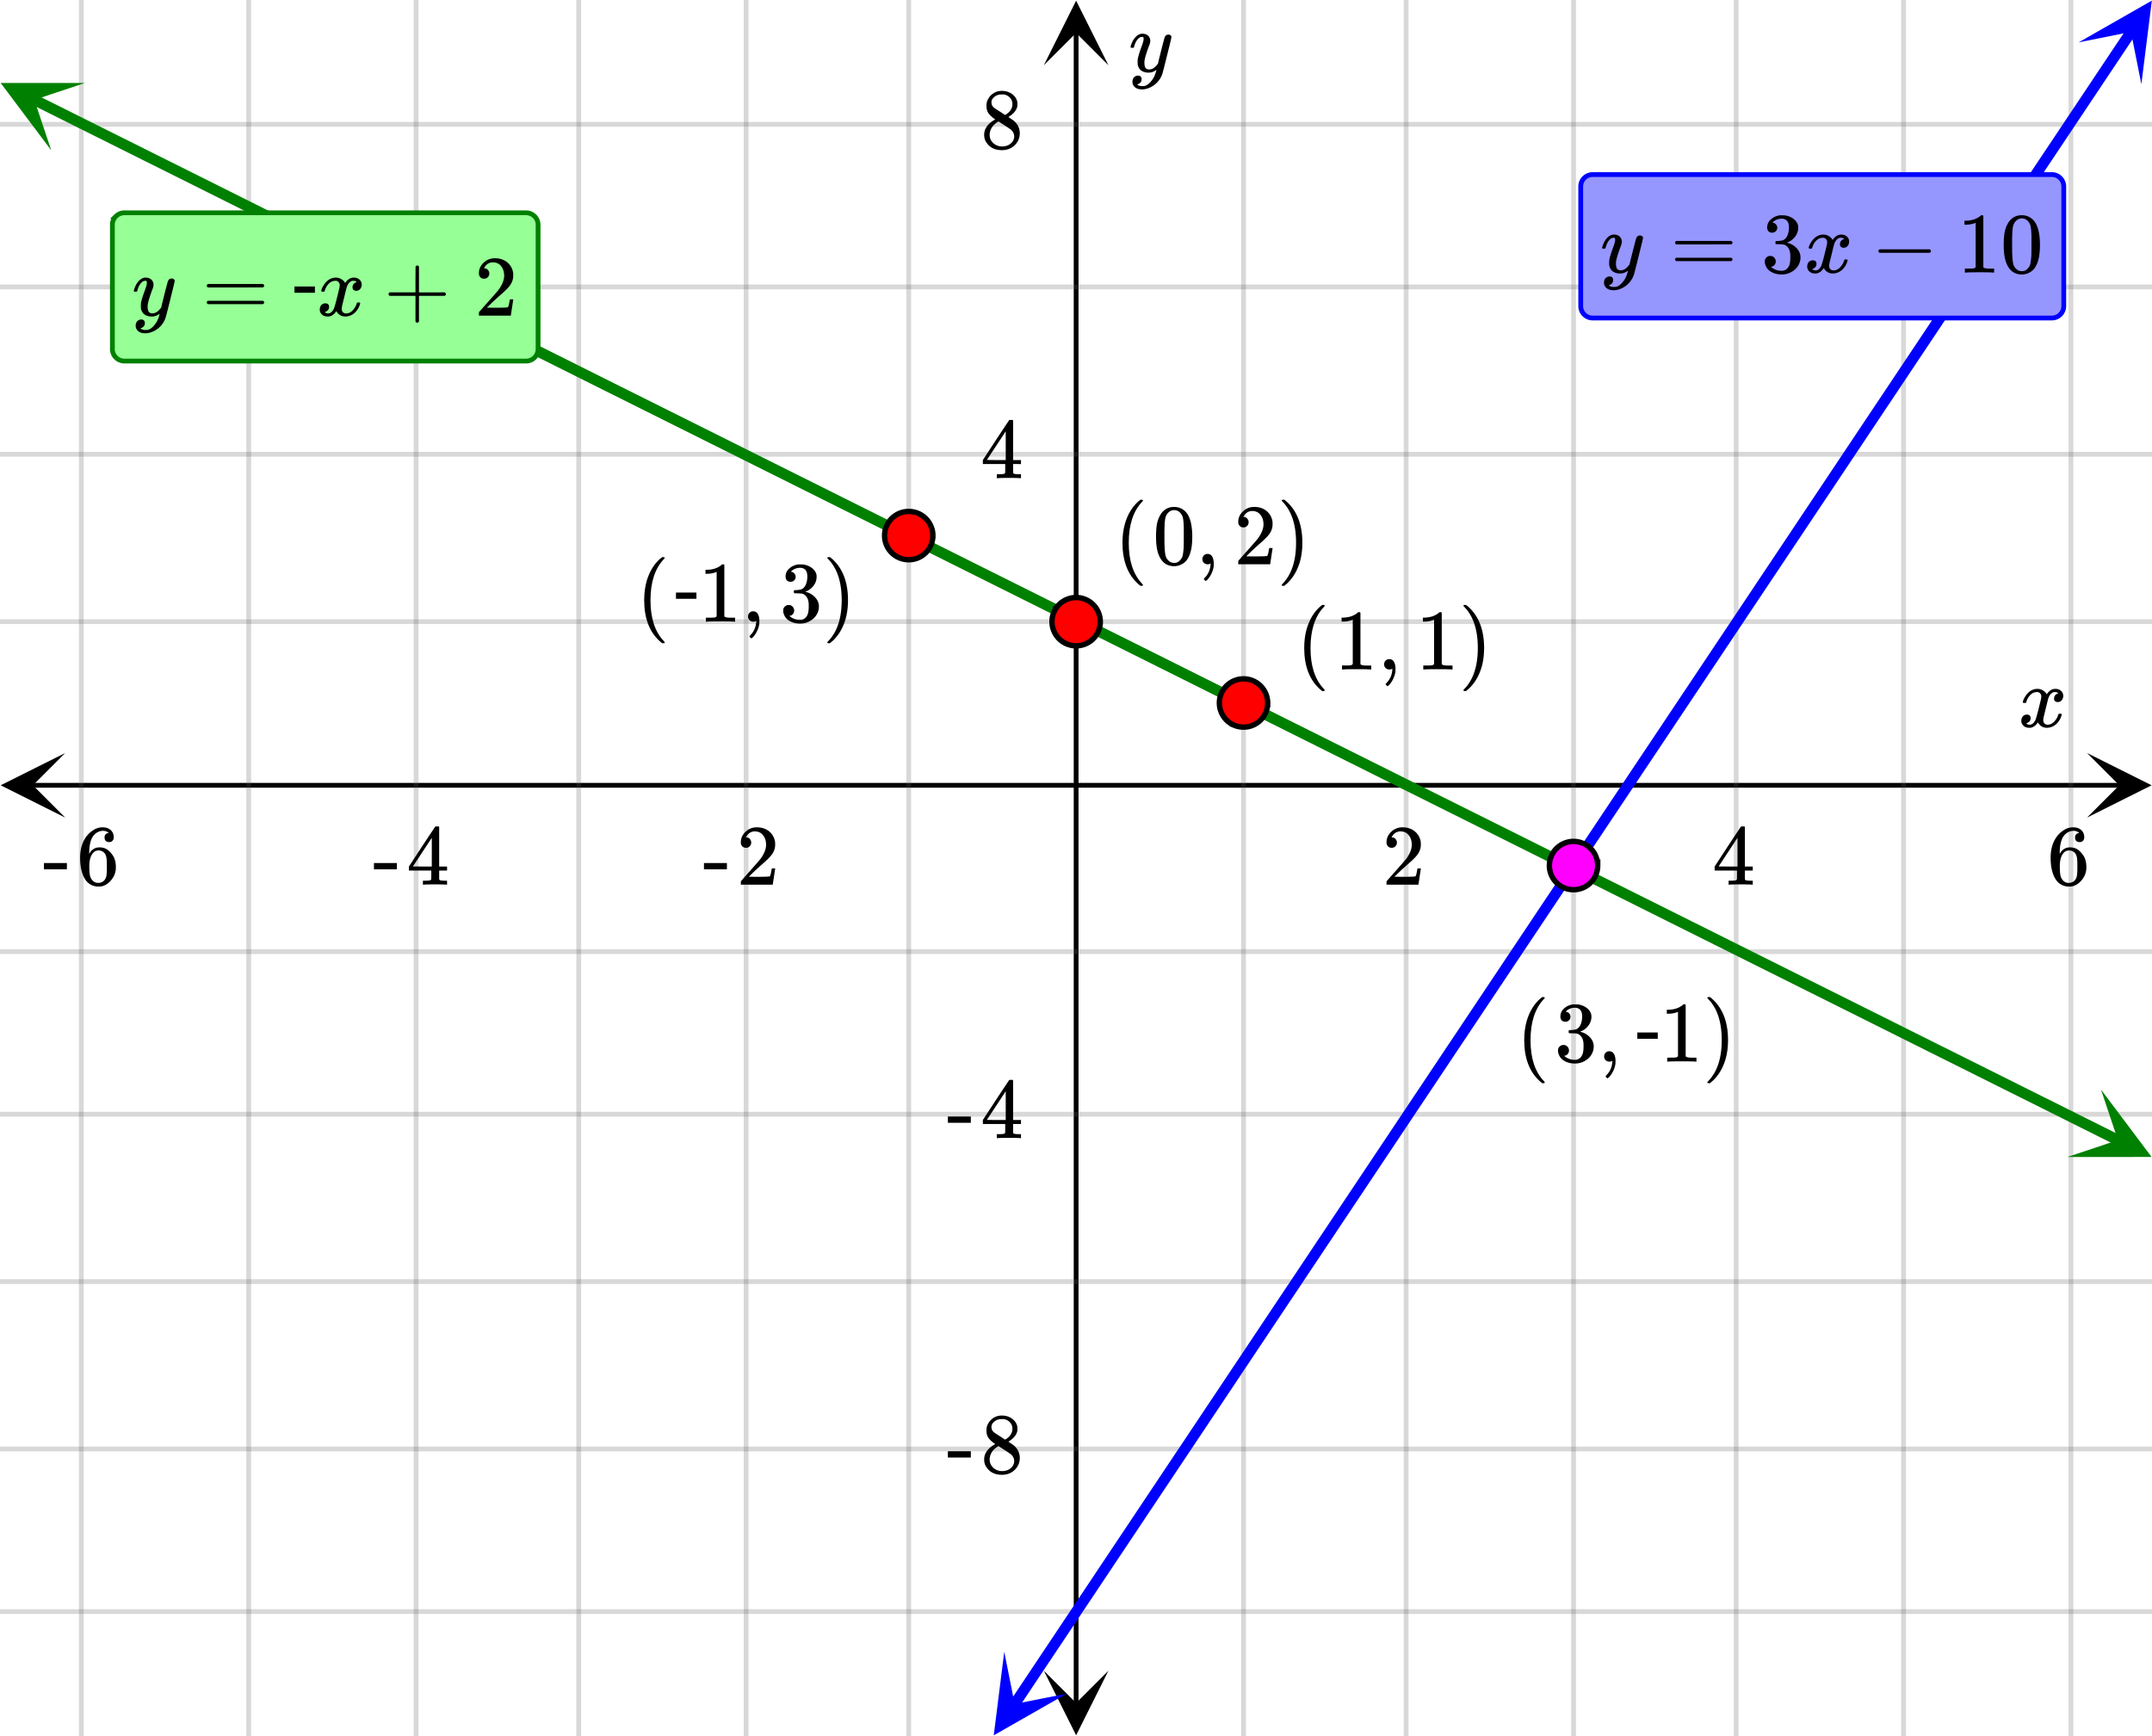
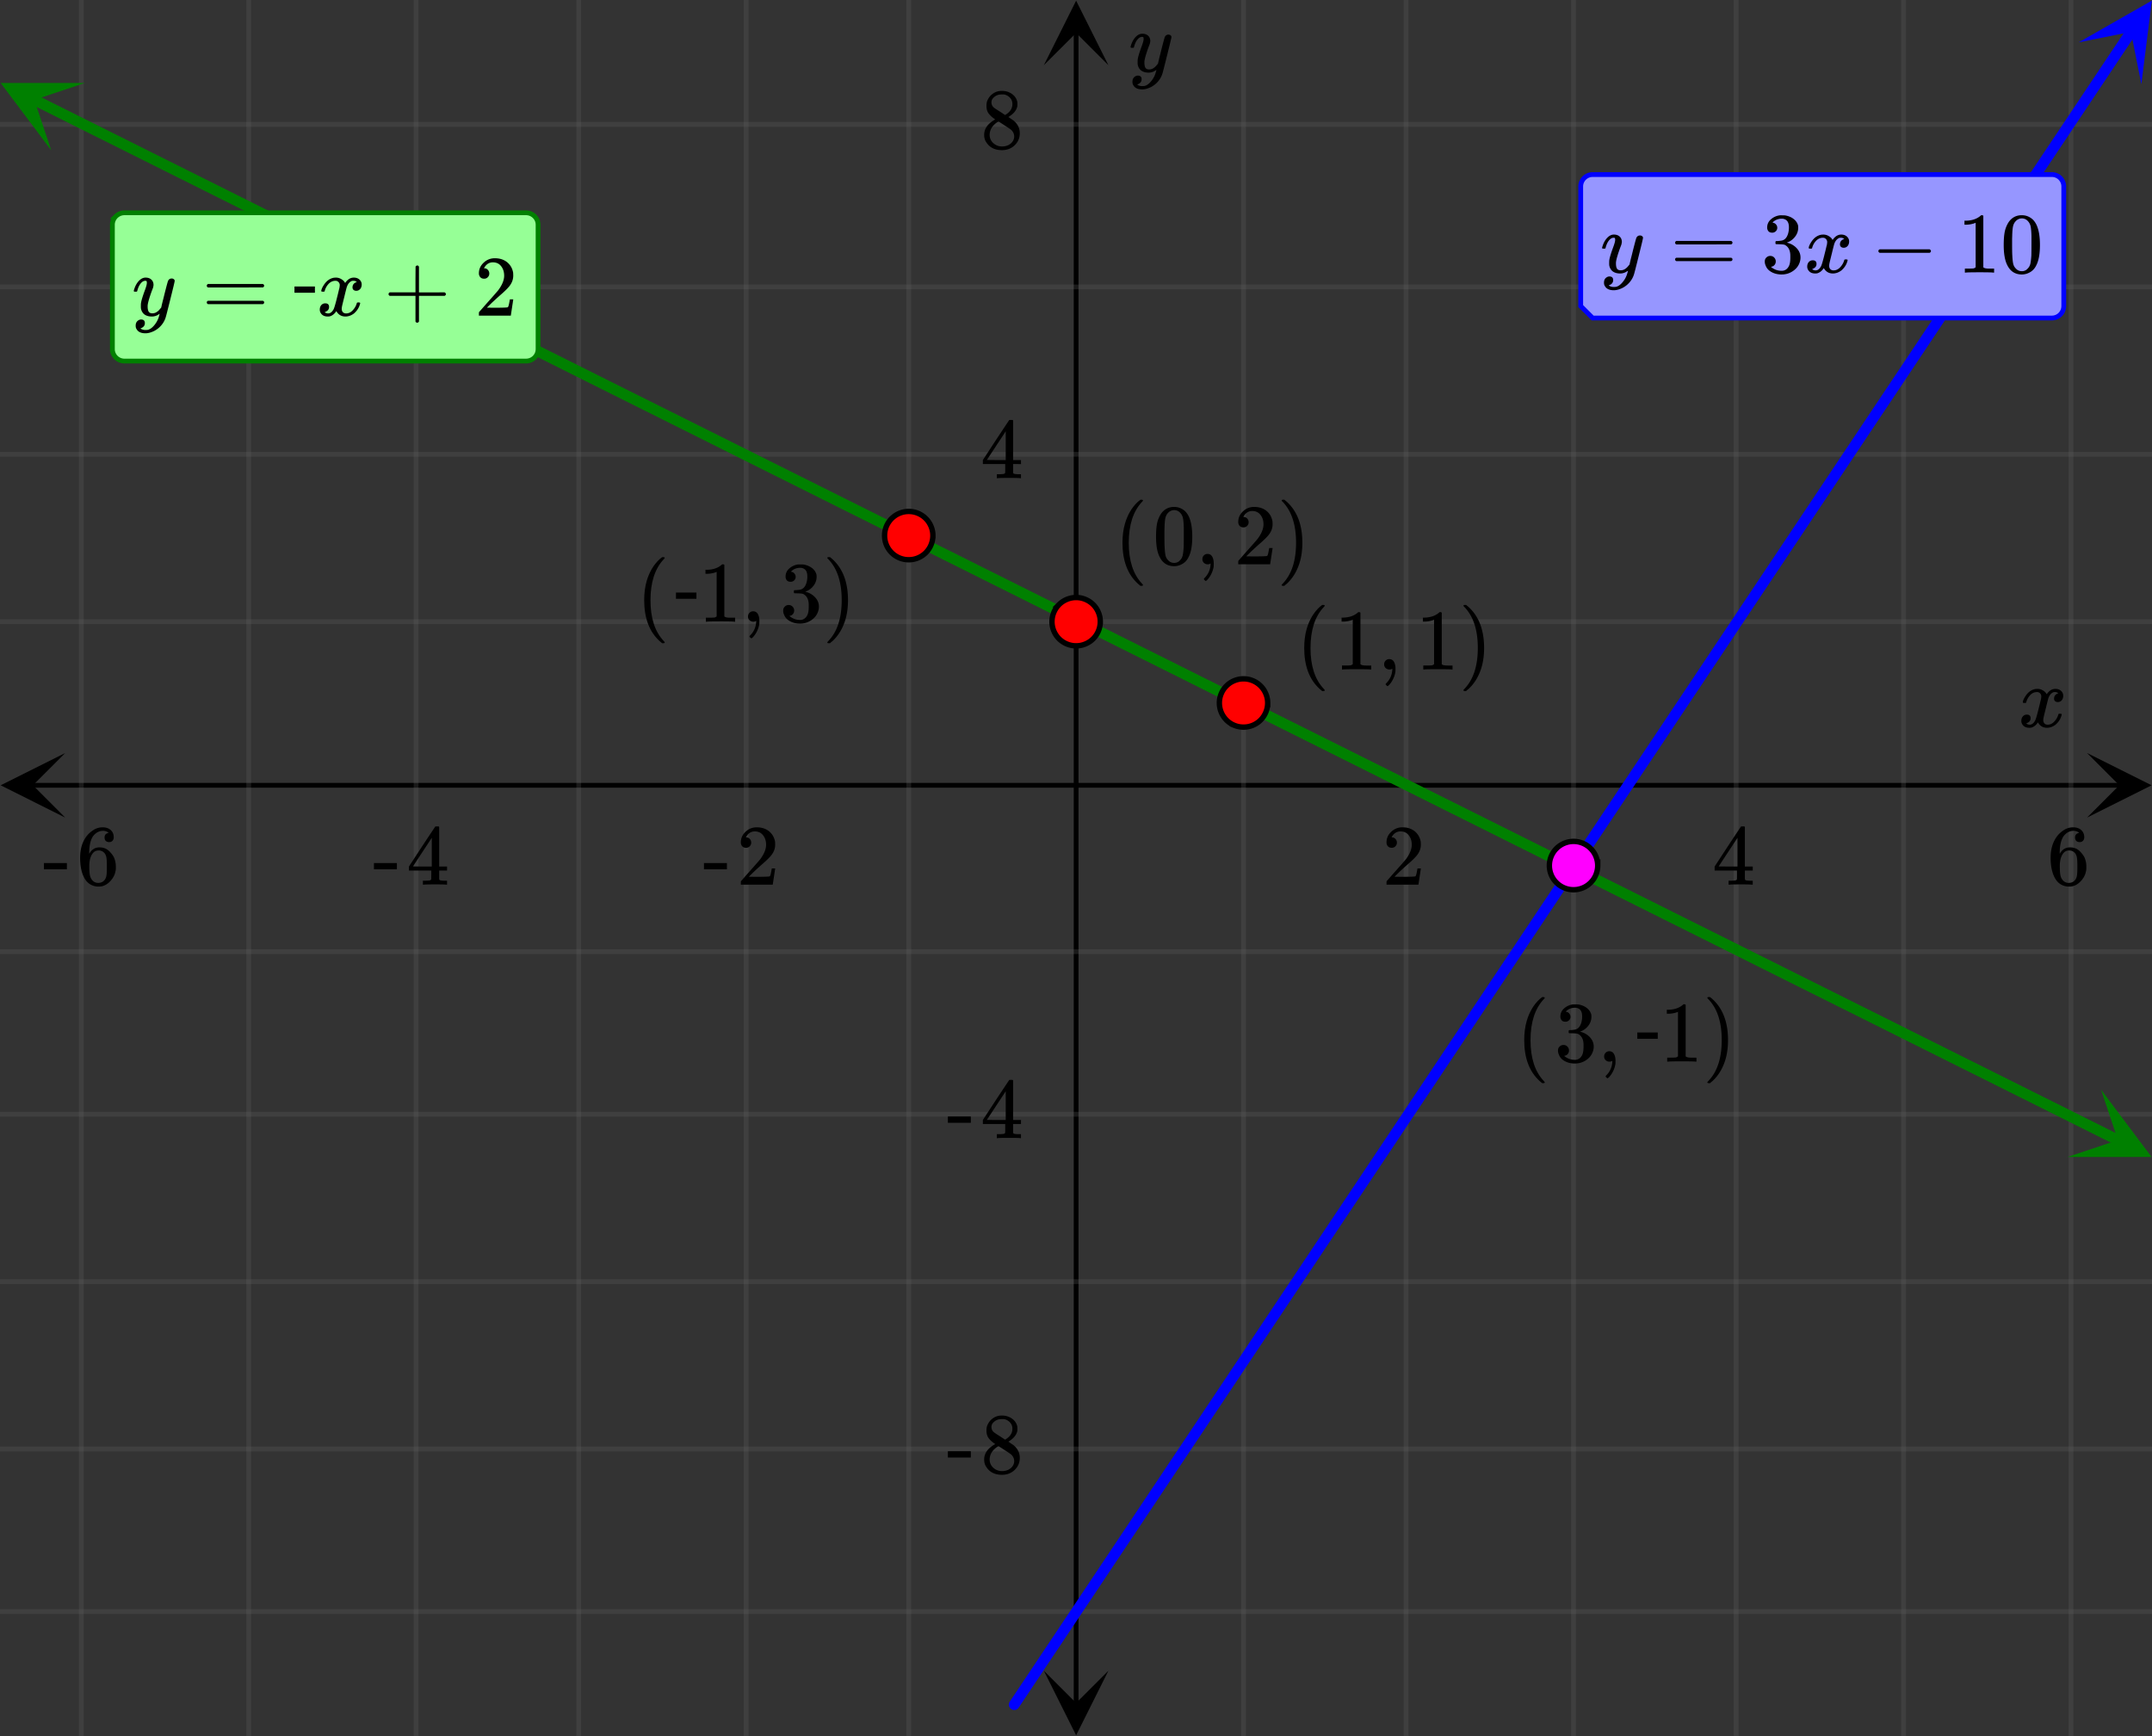
<svg xmlns="http://www.w3.org/2000/svg" xmlns:xlink="http://www.w3.org/1999/xlink" width="449.28" height="362.56" viewBox="0 0 336.96 271.92">
  <rect x="0" y="0" width="336.96" height="271.92" fill="#333333" stroke="none" />
  <defs>
    <symbol overflow="visible" id="p">
      <path d="M.781-3.75C.727-3.8.703-3.848.703-3.89c.031-.25.172-.563.422-.938.414-.633.941-1.004 1.578-1.11.133-.007.235-.015.297-.015.313 0 .598.086.86.25.269.156.46.355.578.594.113-.157.187-.25.218-.282.332-.375.711-.562 1.14-.562.364 0 .661.105.891.312.227.211.344.465.344.766 0 .281-.078.516-.234.703a.776.776 0 0 1-.625.281.64.64 0 0 1-.422-.14.521.521 0 0 1-.156-.39c0-.415.222-.696.672-.845a.58.58 0 0 0-.141-.093.705.705 0 0 0-.39-.094.91.91 0 0 0-.266.031c-.336.149-.586.445-.75.89-.032.075-.164.579-.39 1.516-.231.93-.356 1.45-.376 1.563a1.827 1.827 0 0 0-.047.406c0 .211.063.383.188.516.125.125.289.187.5.187.383 0 .726-.16 1.031-.484.3-.32.508-.676.625-1.063.02-.082.04-.129.063-.14.03-.02.109-.031.234-.031.164 0 .25.039.25.109 0 .012-.012.058-.031.14-.149.563-.461 1.055-.938 1.47-.43.323-.875.484-1.344.484-.625 0-1.101-.282-1.421-.844-.262.406-.594.68-1 .812-.086.02-.2.032-.344.032-.524 0-.89-.188-1.11-.563a.953.953 0 0 1-.14-.531c0-.27.078-.5.234-.688a.798.798 0 0 1 .625-.28c.395 0 .594.187.594.562 0 .336-.164.574-.484.718a.359.359 0 0 1-.063.047l-.078.031c-.012.012-.024.016-.031.016h-.032c0 .031.063.074.188.125a.817.817 0 0 0 .36.078c.32 0 .597-.203.827-.61.102-.163.282-.75.532-1.75.05-.206.109-.437.171-.687.063-.257.11-.457.141-.593.031-.133.05-.211.063-.235a2.86 2.86 0 0 0 .078-.531.678.678 0 0 0-.188-.5.613.613 0 0 0-.484-.203c-.406 0-.762.156-1.063.469a2.562 2.562 0 0 0-.609 1.078c-.012.074-.031.12-.063.14a.752.752 0 0 1-.218.016zm0 0" />
    </symbol>
    <symbol overflow="visible" id="u">
      <path d="M6.234-5.813c.125 0 .227.04.313.11.094.062.14.152.14.266 0 .117-.226 1.058-.671 2.828C5.578-.836 5.328.133 5.266.312a3.459 3.459 0 0 1-.688 1.22 3.641 3.641 0 0 1-1.11.874c-.491.239-.945.36-1.359.36-.687 0-1.152-.22-1.39-.657-.094-.125-.14-.304-.14-.53 0-.306.085-.544.265-.72.187-.168.379-.25.578-.25.394 0 .594.188.594.563 0 .332-.157.578-.47.734a.298.298 0 0 1-.062.032.295.295 0 0 0-.078.03c-.011.009-.023.016-.031.016L1.328 2c.031.05.129.11.297.172.133.05.273.078.422.078h.11c.155 0 .273-.012.359-.031.332-.094.648-.324.953-.688A3.69 3.69 0 0 0 4.188.25c.093-.3.14-.477.14-.531 0-.008-.012-.004-.031.015a.358.358 0 0 1-.078.047c-.336.239-.703.36-1.11.36-.46 0-.84-.106-1.14-.313-.293-.219-.48-.531-.563-.937a2.932 2.932 0 0 1-.015-.407c0-.218.007-.382.03-.5.063-.394.266-1.054.61-1.984.196-.531.297-.898.297-1.11a.838.838 0 0 0-.031-.265c-.024-.05-.074-.078-.156-.078h-.063c-.21 0-.406.094-.594.281-.293.293-.511.727-.656 1.297 0 .012-.008.027-.015.047a.188.188 0 0 1-.032.047l-.015.015c-.012.012-.028.016-.047.016h-.36C.305-3.8.281-3.836.281-3.86a.97.97 0 0 1 .047-.203c.188-.625.469-1.113.844-1.468.3-.282.617-.422.953-.422.383 0 .688.105.906.312.227.2.344.485.344.86-.023.168-.04.261-.047.281 0 .055-.07.246-.203.578-.367 1-.586 1.735-.656 2.203a1.857 1.857 0 0 0-.016.297c0 .344.05.61.156.797.114.18.313.266.594.266.207 0 .406-.051.594-.157a1.84 1.84 0 0 0 .422-.328c.093-.101.21-.242.36-.422a32.833 32.833 0 0 1 .25-1.063c.093-.35.175-.687.25-1 .343-1.35.534-2.062.577-2.124a.592.592 0 0 1 .578-.36zm0 0" />
    </symbol>
    <symbol overflow="visible" id="q">
      <path d="M1.484-5.781c-.25 0-.449-.078-.593-.235a.872.872 0 0 1-.22-.609c0-.645.243-1.195.735-1.656a2.46 2.46 0 0 1 1.766-.703c.77 0 1.41.21 1.922.625.508.418.82.964.937 1.64.008.168.016.32.016.453 0 .524-.156 1.012-.469 1.47-.25.374-.758.89-1.516 1.546-.324.281-.777.695-1.359 1.234l-.781.766 1.016.016c1.414 0 2.164-.024 2.25-.079.039-.007.085-.101.14-.28.031-.095.094-.4.188-.923v-.03h.53v.03l-.374 2.47V0h-5v-.25c0-.188.008-.29.031-.313.008-.007.383-.437 1.125-1.28.977-1.095 1.61-1.813 1.89-2.157.602-.82.907-1.57.907-2.25 0-.594-.156-1.086-.469-1.484-.312-.407-.746-.61-1.297-.61-.523 0-.945.235-1.265.703-.024.032-.047.079-.078.141a.274.274 0 0 0-.047.078c0 .012.02.016.062.016a.68.68 0 0 1 .547.25.801.801 0 0 1 .219.562c0 .23-.078.422-.235.578a.76.76 0 0 1-.578.235zm0 0" />
    </symbol>
    <symbol overflow="visible" id="r">
      <path d="M6.234 0c-.125-.031-.71-.047-1.75-.047-1.074 0-1.671.016-1.796.047h-.126v-.625h.422c.383-.008.618-.031.704-.063a.286.286 0 0 0 .171-.14c.008-.008.016-.25.016-.719v-.672h-3.5v-.625l2.031-3.11A431.58 431.58 0 0 1 4.5-9.108c.02-.008.113-.016.281-.016h.25l.078.078v6.203h1.235v.625H5.109V-.89a.25.25 0 0 0 .079.157c.07.062.328.101.765.109h.39V0zm-2.28-2.844v-4.5L1-2.859l1.469.015zm0 0" />
    </symbol>
    <symbol overflow="visible" id="s">
      <path d="M5.031-8.11c-.199-.195-.48-.304-.843-.328-.625 0-1.153.274-1.579.813-.418.586-.625 1.492-.625 2.719L2-4.86l.11-.172c.363-.54.859-.813 1.484-.813.414 0 .781.09 1.094.266a2.6 2.6 0 0 1 .64.547c.219.242.395.492.531.75.196.449.297.933.297 1.453v.234c0 .211-.027.403-.078.578-.105.532-.383 1.032-.828 1.5-.387.407-.82.66-1.297.766a2.688 2.688 0 0 1-.547.047c-.168 0-.32-.016-.453-.047-.668-.125-1.2-.484-1.594-1.078C.83-1.66.563-2.79.563-4.218c0-.97.171-1.817.515-2.548.344-.726.82-1.296 1.438-1.703a2.62 2.62 0 0 1 1.562-.515c.531 0 .953.14 1.266.421.32.282.484.665.484 1.141 0 .23-.07.414-.203.547-.125.137-.297.203-.516.203-.218 0-.398-.062-.53-.187-.126-.125-.188-.301-.188-.532 0-.406.21-.644.64-.718zm-.593 3.235a1.18 1.18 0 0 0-.97-.484c-.335 0-.605.105-.812.312C2.22-4.597 2-3.883 2-2.907c0 .794.05 1.345.156 1.657.094.273.242.5.453.688.22.187.477.28.782.28.457 0 .804-.171 1.046-.515.133-.187.22-.41.25-.672.04-.258.063-.64.063-1.14v-.422c0-.508-.023-.895-.063-1.156a1.566 1.566 0 0 0-.25-.688zm0 0" />
    </symbol>
    <symbol overflow="visible" id="t">
      <path d="M.14-2.406v-.985h3.594v.985zm0 0" />
    </symbol>
    <symbol overflow="visible" id="v">
      <path d="M2.313-4.516c-.438-.289-.778-.593-1.016-.906-.242-.312-.36-.723-.36-1.234 0-.383.07-.707.22-.969.195-.406.488-.734.874-.984.383-.25.82-.375 1.313-.375.613 0 1.144.164 1.594.484.445.324.722.734.828 1.234.007.055.015.164.015.329 0 .199-.008.328-.015.39-.137.594-.547 1.11-1.235 1.547l-.156.11c.5.343.758.523.781.53.664.544 1 1.215 1 2.016 0 .73-.265 1.356-.797 1.875-.53.508-1.199.766-2 .766C2.254.297 1.441-.11.922-.922c-.23-.32-.344-.71-.344-1.172 0-.976.578-1.785 1.735-2.422zM5-6.922c0-.383-.125-.71-.375-.984a1.69 1.69 0 0 0-.922-.516h-.437c-.48 0-.883.164-1.204.485-.23.21-.343.453-.343.734 0 .387.164.695.5.922.039.043.328.23.86.562l.78.516c.008-.008.067-.047.172-.11a2.95 2.95 0 0 0 .25-.187C4.758-5.883 5-6.36 5-6.922zM1.437-2.109c0 .523.192.96.579 1.312a2.01 2.01 0 0 0 1.359.516c.363 0 .695-.07 1-.219.3-.156.531-.36.688-.61.144-.226.218-.472.218-.734 0-.383-.156-.726-.468-1.031-.075-.07-.45-.328-1.125-.766l-.407-.265C3.133-4 3.02-4.07 2.937-4.125l-.109-.063-.156.079c-.563.367-.938.812-1.125 1.343-.074.243-.11.461-.11.657zm0 0" />
    </symbol>
    <symbol overflow="visible" id="w">
      <path d="M4.484 3.25c0 .082-.078.125-.234.125h-.172l-.39-.328C2.07 1.578 1.265-.563 1.265-3.375c0-1.094.129-2.094.39-3C2.07-7.789 2.75-8.93 3.688-9.797c.07-.05.144-.11.218-.172.082-.07.14-.117.172-.14h.172c.102 0 .164.015.188.046.03.024.046.047.046.079 0 .03-.046.093-.14.187C2.945-8.317 2.25-6.172 2.25-3.359c0 2.804.695 4.937 2.094 6.406.093.101.14.172.14.203zm0 0" />
    </symbol>
    <symbol overflow="visible" id="y">
      <path d="M5.61 0c-.157-.031-.872-.047-2.141-.047C2.207-.047 1.5-.03 1.344 0h-.157v-.625h.344c.52 0 .86-.008 1.016-.031.07-.008.18-.067.328-.172v-6.969c-.023 0-.059.016-.11.047a4.134 4.134 0 0 1-1.39.25h-.25v-.625h.25c.758-.02 1.39-.188 1.89-.5a2.46 2.46 0 0 0 .422-.313c.008-.03.063-.046.157-.046a.36.36 0 0 1 .234.078v8.078c.133.137.43.203.89.203h.798V0zm0 0" />
    </symbol>
    <symbol overflow="visible" id="z">
      <path d="M1.281-.234a.767.767 0 0 1-.234-.563c0-.226.07-.422.219-.578a.768.768 0 0 1 .578-.25c.343 0 .593.148.75.438.156.28.234.64.234 1.078a8.8 8.8 0 0 1-.015.468 4.012 4.012 0 0 1-.985 2.063c-.137.125-.219.187-.25.187s-.09-.043-.172-.125c-.086-.074-.125-.132-.125-.171 0-.043.047-.11.14-.204.552-.562.852-1.25.907-2.062v-.172c-.012 0-.039.016-.078.047A.829.829 0 0 1 1.89 0a.85.85 0 0 1-.609-.234zm0 0" />
    </symbol>
    <symbol overflow="visible" id="A">
      <path d="M1.719-6.25c-.25 0-.446-.07-.578-.219a.863.863 0 0 1-.204-.593c0-.508.196-.938.594-1.282a2.566 2.566 0 0 1 1.407-.625h.203c.312 0 .507.008.593.016.301.043.602.137.907.281.593.305.968.727 1.125 1.266.02.093.03.218.03.375 0 .523-.167.996-.5 1.422-.323.418-.73.714-1.218.89-.055.024-.055.04 0 .047.008 0 .05.012.125.031.55.157 1.016.446 1.39.86.376.418.563.89.563 1.422 0 .367-.086.718-.25 1.062-.218.461-.574.84-1.062 1.14-.492.302-1.04.454-1.64.454-.595 0-1.122-.125-1.579-.375-.46-.25-.766-.586-.922-1.016a1.45 1.45 0 0 1-.14-.656c0-.25.082-.453.25-.61a.831.831 0 0 1 .609-.25c.25 0 .453.087.61.25.163.169.25.372.25.61 0 .21-.063.39-.188.547a.768.768 0 0 1-.469.281l-.094.031c.489.407 1.047.61 1.672.61.5 0 .875-.239 1.125-.719.156-.29.234-.742.234-1.36v-.265c0-.852-.292-1.426-.875-1.719-.124-.05-.398-.082-.812-.093l-.563-.016-.046-.031c-.024-.02-.032-.086-.032-.204 0-.113.008-.18.032-.203.03-.03.054-.046.078-.046.25 0 .508-.02.781-.063.395-.05.695-.27.906-.656.207-.395.313-.867.313-1.422 0-.582-.157-.973-.469-1.172a1.131 1.131 0 0 0-.64-.188c-.45 0-.844.122-1.188.36l-.125.094a.671.671 0 0 0-.094.109l-.047.047a.88.88 0 0 0 .094.031c.176.024.328.11.453.266.125.148.188.32.188.515a.715.715 0 0 1-.235.547.76.76 0 0 1-.562.219zm0 0" />
    </symbol>
    <symbol overflow="visible" id="B">
      <path d="M.813-10.094l.046-.015h.297l.375.312C3.156-8.317 3.97-6.176 3.97-3.375c0 1.105-.133 2.105-.39 3C3.16 1.039 2.476 2.18 1.53 3.047c-.062.05-.136.11-.218.172-.075.07-.125.125-.157.156H1a.547.547 0 0 1-.219-.031c-.031-.024-.047-.07-.047-.14.008 0 .063-.06.157-.173C2.285 1.582 2.984-.55 2.984-3.375c0-2.82-.699-4.957-2.093-6.406-.094-.102-.149-.16-.157-.172 0-.07.024-.117.079-.14zm0 0" />
    </symbol>
    <symbol overflow="visible" id="C">
      <path d="M1.297-7.89c.5-.727 1.187-1.094 2.062-1.094.657 0 1.227.226 1.72.671.25.243.456.547.624.922.332.75.5 1.778.5 3.079 0 1.398-.195 2.46-.578 3.187-.25.523-.621.902-1.11 1.14a2.534 2.534 0 0 1-1.14.282c-1.031 0-1.79-.473-2.266-1.422-.386-.727-.578-1.79-.578-3.188 0-.832.051-1.519.156-2.062a4.48 4.48 0 0 1 .61-1.516zm3.031-.157a1.24 1.24 0 0 0-.953-.437c-.375 0-.7.148-.969.437-.199.211-.336.465-.406.766-.074.293-.121.797-.14 1.515 0 .063-.008.246-.016.547v.735c0 .855.008 1.453.031 1.796.031.637.082 1.09.156 1.36.07.273.207.508.406.703.25.273.563.406.938.406.363 0 .664-.133.906-.406.196-.195.332-.43.407-.703.07-.27.128-.723.171-1.36.008-.343.016-.94.016-1.796v-.735-.547c-.023-.718-.07-1.222-.14-1.515-.075-.301-.212-.555-.407-.766zm0 0" />
    </symbol>
    <symbol overflow="visible" id="D">
      <path d="M.75-4.672c0-.125.063-.219.188-.281H9.53c.133.062.203.156.203.281 0 .094-.062.18-.187.25l-4.281.016H.969C.82-4.457.75-4.546.75-4.672zm0 2.61c0-.133.07-.223.219-.266h8.578a.249.249 0 0 0 .062.047l.063.047c.02.011.035.039.047.078.008.031.015.062.015.094 0 .117-.07.203-.203.265H.937C.813-1.859.75-1.945.75-2.063zm0 0" />
    </symbol>
    <symbol overflow="visible" id="E">
      <path d="M1.328-3.094c-.137-.07-.203-.164-.203-.281 0-.113.066-.203.203-.266h7.828c.133.075.203.168.203.282 0 .105-.07.195-.203.265zm0 0" />
    </symbol>
    <symbol overflow="visible" id="F">
      <path d="M.938-3.094C.813-3.164.75-3.258.75-3.375c0-.113.063-.203.188-.266h4.03v-2.015l.016-2.032c.094-.113.18-.171.266-.171.113 0 .203.07.266.203v4.015H9.53c.133.075.203.168.203.282 0 .105-.07.195-.203.265H5.516V.922c-.063.125-.157.187-.282.187-.117 0-.203-.062-.265-.187v-4.016zm0 0" />
    </symbol>
    <symbol overflow="visible" id="x">
      <path d="M3.453-3.578H.25v-.985h3.203zm0 0" />
    </symbol>
    <clipPath id="a">
-       <path d="M0 0h336.96v271.848H0zm0 0" />
-     </clipPath>
+       </clipPath>
    <clipPath id="b">
      <path d="M.102 117.922H11V129H.102zm0 0" />
    </clipPath>
    <clipPath id="c">
      <path d="M326.79 117.922h10.17V129h-10.17zm0 0" />
    </clipPath>
    <clipPath id="d">
      <path d="M12 0h313v271.848H12zm0 0" />
    </clipPath>
    <clipPath id="e">
      <path d="M163.445 261H174v10.746h-10.555zm0 0" />
    </clipPath>
    <clipPath id="f">
      <path d="M163.445 0H174v10.21h-10.555zm0 0" />
    </clipPath>
    <clipPath id="g">
      <path d="M0 19h336.96v234H0zm0 0" />
    </clipPath>
    <clipPath id="h">
-       <path d="M155 258h13v13.848h-13zm0 0" />
-     </clipPath>
+       </clipPath>
    <clipPath id="i">
      <path d="M150.695 268.48l14.735-22.074 22.074 14.735-14.734 22.07zm0 0" />
    </clipPath>
    <clipPath id="j">
      <path d="M325 0h11.96v14H325zm0 0" />
    </clipPath>
    <clipPath id="k">
      <path d="M325.484 6.629l14.735-22.07 22.07 14.73-14.73 22.074zm0 0" />
    </clipPath>
    <clipPath id="l">
      <path d="M0 12h14v12H0zm0 0" />
    </clipPath>
    <clipPath id="m">
      <path d="M2.738 7.723L26.48 19.578 14.625 43.32-9.117 31.465zm0 0" />
    </clipPath>
    <clipPath id="n">
      <path d="M323 170h13.96v12H323zm0 0" />
    </clipPath>
    <clipPath id="o">
      <path d="M328.977 170.633l23.746 11.855-11.86 23.746-23.742-11.859zm0 0" />
    </clipPath>
  </defs>
  <g clip-path="url(#a)" fill="#fff">
    <path d="M0 0h337v271.848H0zm0 0" />
    <path d="M0 0h337v271.848H0zm0 0" />
  </g>
  <path d="M5.055 122.977h326.89" fill="none" stroke="#000" stroke-width=".749" />
  <g clip-path="url(#b)">
    <path d="M10.21 117.922L.103 122.977l10.109 5.058-5.055-5.058zm0 0" />
  </g>
  <g clip-path="url(#c)">
    <path d="M326.79 117.922l10.108 5.055-10.109 5.058 5.055-5.058zm0 0" />
  </g>
  <g clip-path="url(#d)">
    <path d="M194.711 0v271.848M220.171 0v271.848M246.384 0v271.848M271.848 0v271.848M298.058 0v271.848M324.27 0v271.848M142.29 0v271.848M116.827 0v271.848M90.618 0v271.848M65.151 0v271.848M38.942 0v271.848M12.73 0v271.848" fill="none" stroke-linecap="round" stroke-linejoin="round" stroke="#666" stroke-opacity=".251" stroke-width=".749" />
  </g>
  <path d="M168.5 266.793V5.055" fill="none" stroke="#000" stroke-width=".749" />
  <g clip-path="url(#e)">
    <path d="M163.445 261.637l5.055 10.11 5.055-10.11-5.055 5.054zm0 0" />
  </g>
  <g clip-path="url(#f)">
    <path d="M163.445 10.21L168.5.103l5.055 10.109-5.055-5.055zm0 0" />
  </g>
  <g clip-path="url(#g)">
    <path d="M0 97.355h337M0 71.145h337M0 44.934h337M0 19.473h337M0 149.027h337M0 174.492h337M0 200.703h337M0 226.914h337M0 252.375h337" fill="none" stroke-linecap="round" stroke-linejoin="round" stroke="#666" stroke-opacity=".251" stroke-width=".749" />
  </g>
  <path d="M158.809 266.945l1.175-1.757 1.172-1.758 1.176-1.762 1.172-1.758 2.351-3.515 1.172-1.758 1.176-1.762 1.172-1.758 1.176-1.758 1.172-1.757 1.175-1.762 1.172-1.758 1.176-1.758 1.172-1.758 1.176-1.757 1.172-1.762 1.175-1.758 1.172-1.758 1.176-1.758 1.172-1.761 2.352-3.516 1.171-1.758 1.176-1.757 1.172-1.762 1.176-1.758 1.172-1.758 1.176-1.758 1.171-1.761 1.176-1.758 1.172-1.758 1.176-1.758 1.172-1.762 1.175-1.757 1.172-1.758 2.352-3.516 1.172-1.761 1.176-1.758 1.171-1.758 1.176-1.758 1.172-1.762 1.176-1.757 1.172-1.758 1.176-1.758 1.171-1.758 1.176-1.762 1.172-1.757 1.176-1.758 1.172-1.758 1.176-1.762 1.171-1.758 2.352-3.515 1.172-1.758 1.176-1.762 1.171-1.758 1.176-1.757 1.172-1.758 1.176-1.762 1.172-1.758 1.176-1.758 1.171-1.757 1.176-1.758 1.172-1.762 1.176-1.758 1.172-1.758 1.176-1.757 1.175-1.762 1.172-1.758 1.176-1.758 1.172-1.757 1.176-1.762 1.172-1.758 1.175-1.758 1.172-1.758 1.176-1.757 1.172-1.762 1.176-1.758 1.171-1.758 1.176-1.758 1.172-1.761 2.352-3.516 1.172-1.758 1.175-1.758 1.172-1.761 1.176-1.758 1.172-1.758 1.176-1.758 1.172-1.761 1.175-1.758 1.172-1.758 1.176-1.758 1.172-1.758 1.176-1.761 1.172-1.758 1.175-1.758 1.172-1.758 1.176-1.762 1.176-1.757 1.172-1.758 1.175-1.758 1.172-1.758 1.176-1.762 1.172-1.757 1.176-1.758 1.172-1.758 1.175-1.762 1.172-1.758 1.176-1.757 1.172-1.758 1.176-1.762 1.172-1.758 2.351-3.515 1.172-1.758 1.176-1.762 1.172-1.758 1.175-1.757 1.172-1.758 1.176-1.762 1.172-1.758 1.176-1.758 1.172-1.757 1.175-1.758 1.172-1.762 1.176-1.758 1.172-1.758 1.176-1.757 1.172-1.762 2.351-3.516 1.172-1.758 1.176-1.757 1.172-1.762 1.175-1.758 1.172-1.758 1.176-1.758 1.172-1.761 1.176-1.758 1.172-1.758 1.175-1.758 1.172-1.757 1.176-1.762 1.172-1.758 2.352-3.516" fill="none" stroke-width="1.685" stroke-linecap="round" stroke-linejoin="round" stroke="#00f" />
  <g clip-path="url(#h)">
    <g clip-path="url(#i)">
      <path d="M157.246 258.668l-1.644 13.086 11.453-6.535-8.18 1.629zm0 0" fill="#00f" />
    </g>
  </g>
  <g clip-path="url(#j)">
    <g clip-path="url(#k)">
      <path d="M325.484 6.629L336.938.094l-1.645 13.086L333.664 5zm0 0" fill="#00f" />
    </g>
  </g>
  <path d="M5.273 15.578l4.383 2.188 2.192 1.097 8.765 4.375 2.188 1.094 13.148 6.563 2.192 1.097 2.187 1.094 17.531 8.75 2.188 1.094 2.191 1.093 2.192 1.098 10.957 5.469 2.187 1.094 10.957 5.468 2.192 1.098 2.191 1.094 2.188 1.094 17.53 8.75 2.188 1.093 2.192 1.098 13.148 6.562 2.188 1.094 8.765 4.375 2.192 1.098 6.574 3.281 2.187 1.094 13.149 6.562 2.191 1.098 2.188 1.094 15.34 7.656 2.187 1.094 4.383 2.187 2.191 1.098 10.957 5.469 2.188 1.093 10.957 5.47 2.191 1.097 2.192 1.094 2.187 1.093 17.531 8.75 2.188 1.094 2.191 1.098 13.149 6.562 2.187 1.094 8.766 4.375 2.191 1.098 4.383 2.187 2.188 1.094 17.53 8.75 2.188 1.098 15.34 7.656 2.188 1.094 6.574 3.28 2.191 1.098 6.575 3.282" fill="none" stroke-width="1.685" stroke-linecap="round" stroke-linejoin="round" stroke="green" />
  <g clip-path="url(#l)">
    <g clip-path="url(#m)">
      <path d="M13.293 12.992l-13.188.004 7.918 10.547-2.644-7.91zm0 0" fill="green" />
    </g>
  </g>
  <g clip-path="url(#n)">
    <g clip-path="url(#o)">
      <path d="M328.977 170.633l7.918 10.547-13.188.007 7.914-2.644zm0 0" fill="green" />
    </g>
  </g>
  <path d="M146.07 83.875a3.81 3.81 0 0 1-1.105 2.676 3.795 3.795 0 0 1-1.23.82 3.74 3.74 0 0 1-1.446.285 3.773 3.773 0 0 1-2.676-1.105 3.76 3.76 0 0 1-1.105-2.676c0-.5.094-.984.285-1.445a3.8 3.8 0 0 1 2.047-2.047 3.777 3.777 0 0 1 4.941 2.047c.196.46.29.945.29 1.445zm0 0M172.281 97.355a3.81 3.81 0 0 1-1.105 2.676 3.785 3.785 0 0 1-1.23.817c-.462.195-.946.289-1.446.289s-.984-.094-1.45-.29a3.81 3.81 0 0 1-1.226-.816 3.81 3.81 0 0 1-1.105-2.676c0-.5.094-.984.289-1.445.191-.465.465-.875.816-1.23a3.81 3.81 0 0 1 2.676-1.106c.5 0 .984.094 1.445.29.465.19.875.464 1.23.816.352.355.626.765.817 1.23.196.461.29.945.29 1.445zm0 0M198.492 110.086a3.81 3.81 0 0 1-1.105 2.676 3.758 3.758 0 0 1-2.676 1.105c-.5 0-.984-.094-1.445-.285a3.734 3.734 0 0 1-1.23-.82 3.81 3.81 0 0 1-1.106-2.676c0-.5.093-.984.289-1.445.191-.465.465-.875.816-1.227a3.734 3.734 0 0 1 1.23-.82 3.777 3.777 0 0 1 4.938 2.047c.195.46.29.945.29 1.445zm0 0" fill="red" stroke-width=".843" stroke="#000" />
  <path d="M250.168 135.55c0 .5-.098.981-.289 1.446a3.718 3.718 0 0 1-.82 1.227 3.718 3.718 0 0 1-1.227.82 3.763 3.763 0 0 1-2.894 0 3.718 3.718 0 0 1-1.227-.82 3.718 3.718 0 0 1-.82-1.227 3.758 3.758 0 0 1 0-2.894c.191-.465.465-.872.82-1.227a3.718 3.718 0 0 1 1.227-.82 3.758 3.758 0 0 1 2.894 0c.465.191.871.465 1.227.82.355.355.629.762.82 1.227.191.464.289.945.289 1.449zm0 0" fill="#f0f" stroke-width=".843" stroke="#000" />
  <use xlink:href="#p" x="316.031" y="113.831" />
  <use xlink:href="#q" x="216.429" y="138.544" />
  <use xlink:href="#r" x="268.102" y="138.544" />
  <use xlink:href="#s" x="320.524" y="138.544" />
  <use xlink:href="#t" x="110.087" y="138.544" />
  <use xlink:href="#q" x="115.329" y="138.544" />
  <use xlink:href="#t" x="58.413" y="138.544" />
  <use xlink:href="#r" x="63.656" y="138.544" />
  <use xlink:href="#t" x="6.74" y="138.544" />
  <use xlink:href="#s" x="11.982" y="138.544" />
  <use xlink:href="#u" x="176.738" y="11.233" />
  <use xlink:href="#r" x="153.522" y="74.889" />
  <use xlink:href="#v" x="153.522" y="23.216" />
  <use xlink:href="#t" x="148.28" y="178.236" />
  <use xlink:href="#r" x="153.522" y="178.236" />
  <use xlink:href="#t" x="148.28" y="230.658" />
  <use xlink:href="#v" x="153.522" y="230.658" />
  <use xlink:href="#w" x="99.602" y="97.356" />
  <use xlink:href="#x" x="105.593" y="97.356" />
  <use xlink:href="#y" x="109.338" y="97.356" />
  <use xlink:href="#z" x="116.078" y="97.356" />
  <use xlink:href="#A" x="122.069" y="97.356" />
  <use xlink:href="#B" x="128.809" y="97.356" />
  <use xlink:href="#w" x="174.491" y="88.369" />
  <use xlink:href="#C" x="180.482" y="88.369" />
  <use xlink:href="#z" x="187.222" y="88.369" />
  <use xlink:href="#q" x="193.213" y="88.369" />
  <use xlink:href="#B" x="199.953" y="88.369" />
  <use xlink:href="#w" x="202.949" y="104.844" />
  <use xlink:href="#y" x="208.94" y="104.844" />
  <use xlink:href="#z" x="215.68" y="104.844" />
  <use xlink:href="#y" x="221.671" y="104.844" />
  <use xlink:href="#B" x="228.411" y="104.844" />
-   <path d="M247.508 47.93V29.207c0-.25.047-.488.14-.719.098-.226.23-.43.407-.605a1.88 1.88 0 0 1 1.324-.547h71.894a1.851 1.851 0 0 1 1.325.547c.175.176.308.379.406.605.094.23.14.469.14.719V47.93a1.88 1.88 0 0 1-.546 1.324 1.851 1.851 0 0 1-1.324.547h-71.895a1.88 1.88 0 0 1-1.324-.547 1.88 1.88 0 0 1-.547-1.324zm0 0" fill="#9696ff" stroke="#00f" stroke-width=".749" />
+   <path d="M247.508 47.93V29.207c0-.25.047-.488.14-.719.098-.226.23-.43.407-.605a1.88 1.88 0 0 1 1.324-.547h71.894a1.851 1.851 0 0 1 1.325.547c.175.176.308.379.406.605.094.23.14.469.14.719V47.93a1.88 1.88 0 0 1-.546 1.324 1.851 1.851 0 0 1-1.324.547h-71.895zm0 0" fill="#9696ff" stroke="#00f" stroke-width=".749" />
  <use xlink:href="#u" x="250.574" y="42.687" />
  <use xlink:href="#D" x="261.538" y="42.687" />
  <use xlink:href="#A" x="275.767" y="42.687" />
  <use xlink:href="#p" x="282.507" y="42.687" />
  <use xlink:href="#E" x="292.991" y="42.687" />
  <use xlink:href="#y" x="306.471" y="42.687" />
  <use xlink:href="#C" x="313.211" y="42.687" />
  <path d="M17.598 54.668V35.199c0-.25.047-.488.144-.719.094-.23.23-.43.406-.605a1.889 1.889 0 0 1 1.324-.55H82.38a1.884 1.884 0 0 1 1.73 1.155c.094.23.141.47.141.72v19.468c0 .25-.047.488-.14.719a1.92 1.92 0 0 1-.407.605 1.884 1.884 0 0 1-1.324.55l-62.906.001a1.889 1.889 0 0 1-1.325-.55 1.856 1.856 0 0 1-.406-.606 1.818 1.818 0 0 1-.144-.719zm0 0" fill="#96ff96" stroke="green" stroke-width=".749" />
  <use xlink:href="#u" x="20.665" y="49.427" />
  <use xlink:href="#D" x="31.629" y="49.427" />
  <use xlink:href="#x" x="45.858" y="49.427" />
  <use xlink:href="#p" x="49.602" y="49.427" />
  <use xlink:href="#F" x="60.087" y="49.427" />
  <use xlink:href="#q" x="74.316" y="49.427" />
  <use xlink:href="#w" x="237.398" y="166.253" />
  <use xlink:href="#A" x="243.389" y="166.253" />
  <use xlink:href="#z" x="250.129" y="166.253" />
  <use xlink:href="#x" x="256.12" y="166.253" />
  <use xlink:href="#y" x="259.864" y="166.253" />
  <use xlink:href="#B" x="266.604" y="166.253" />
</svg>